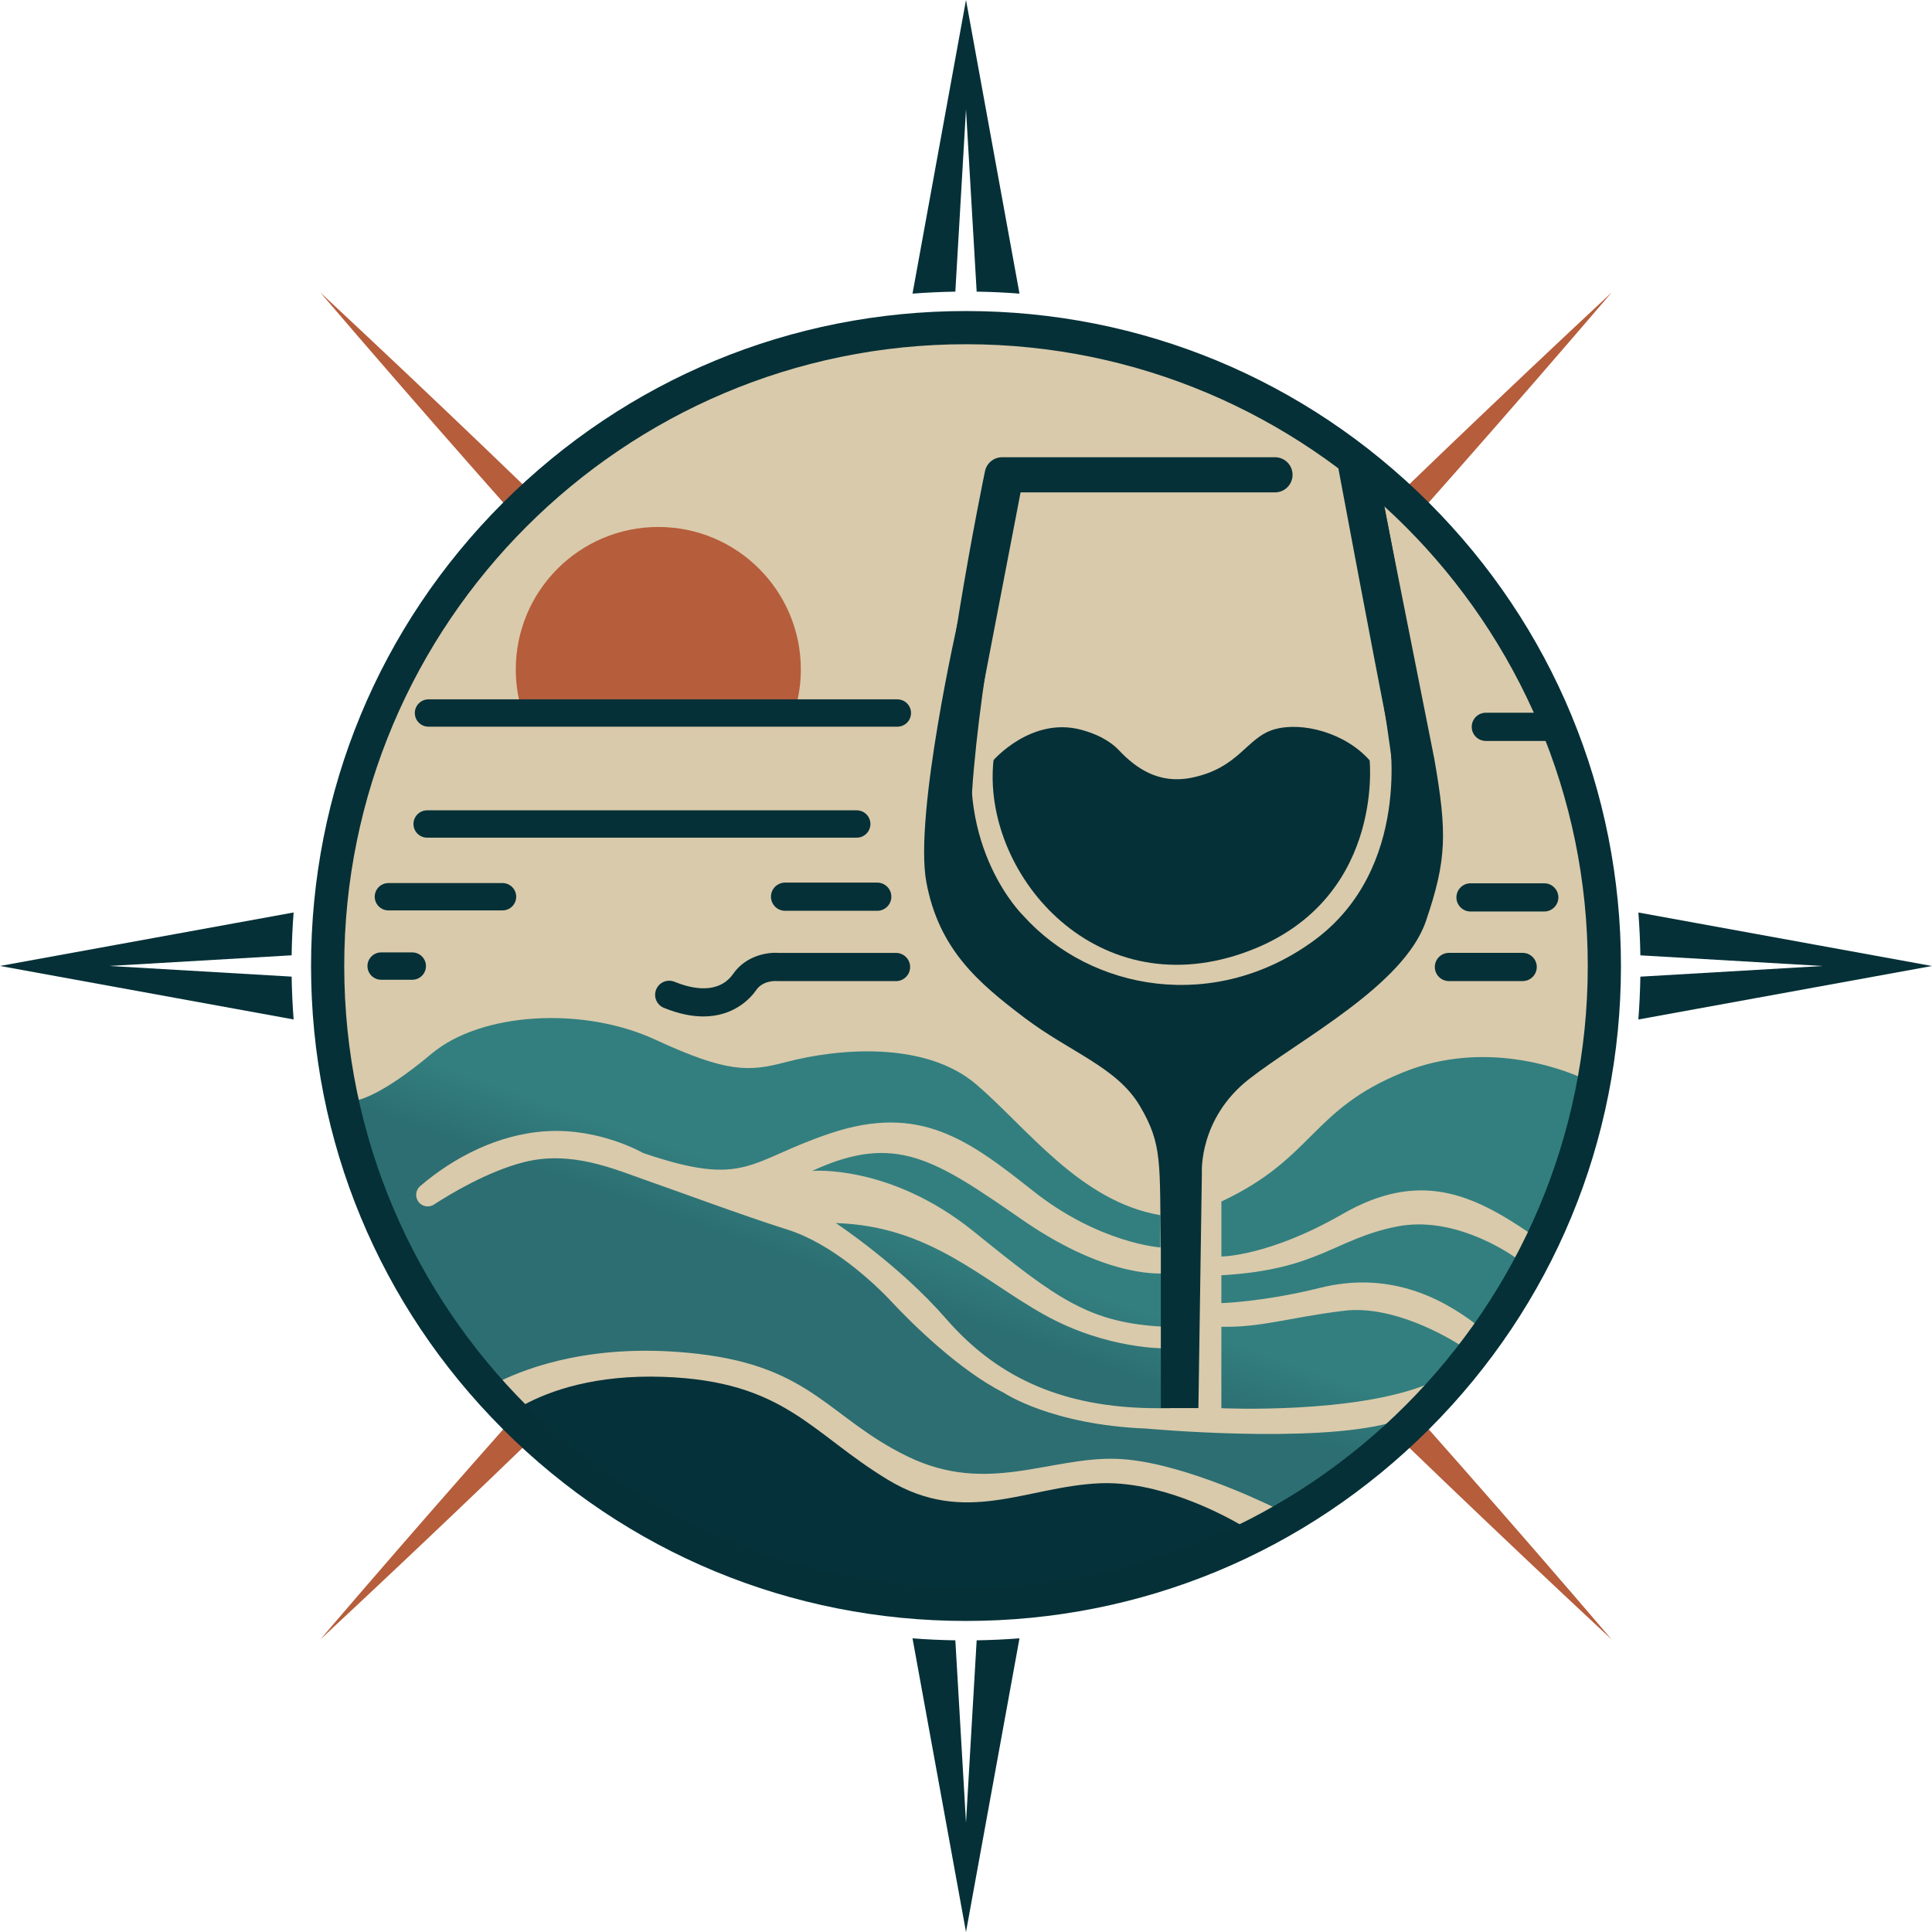
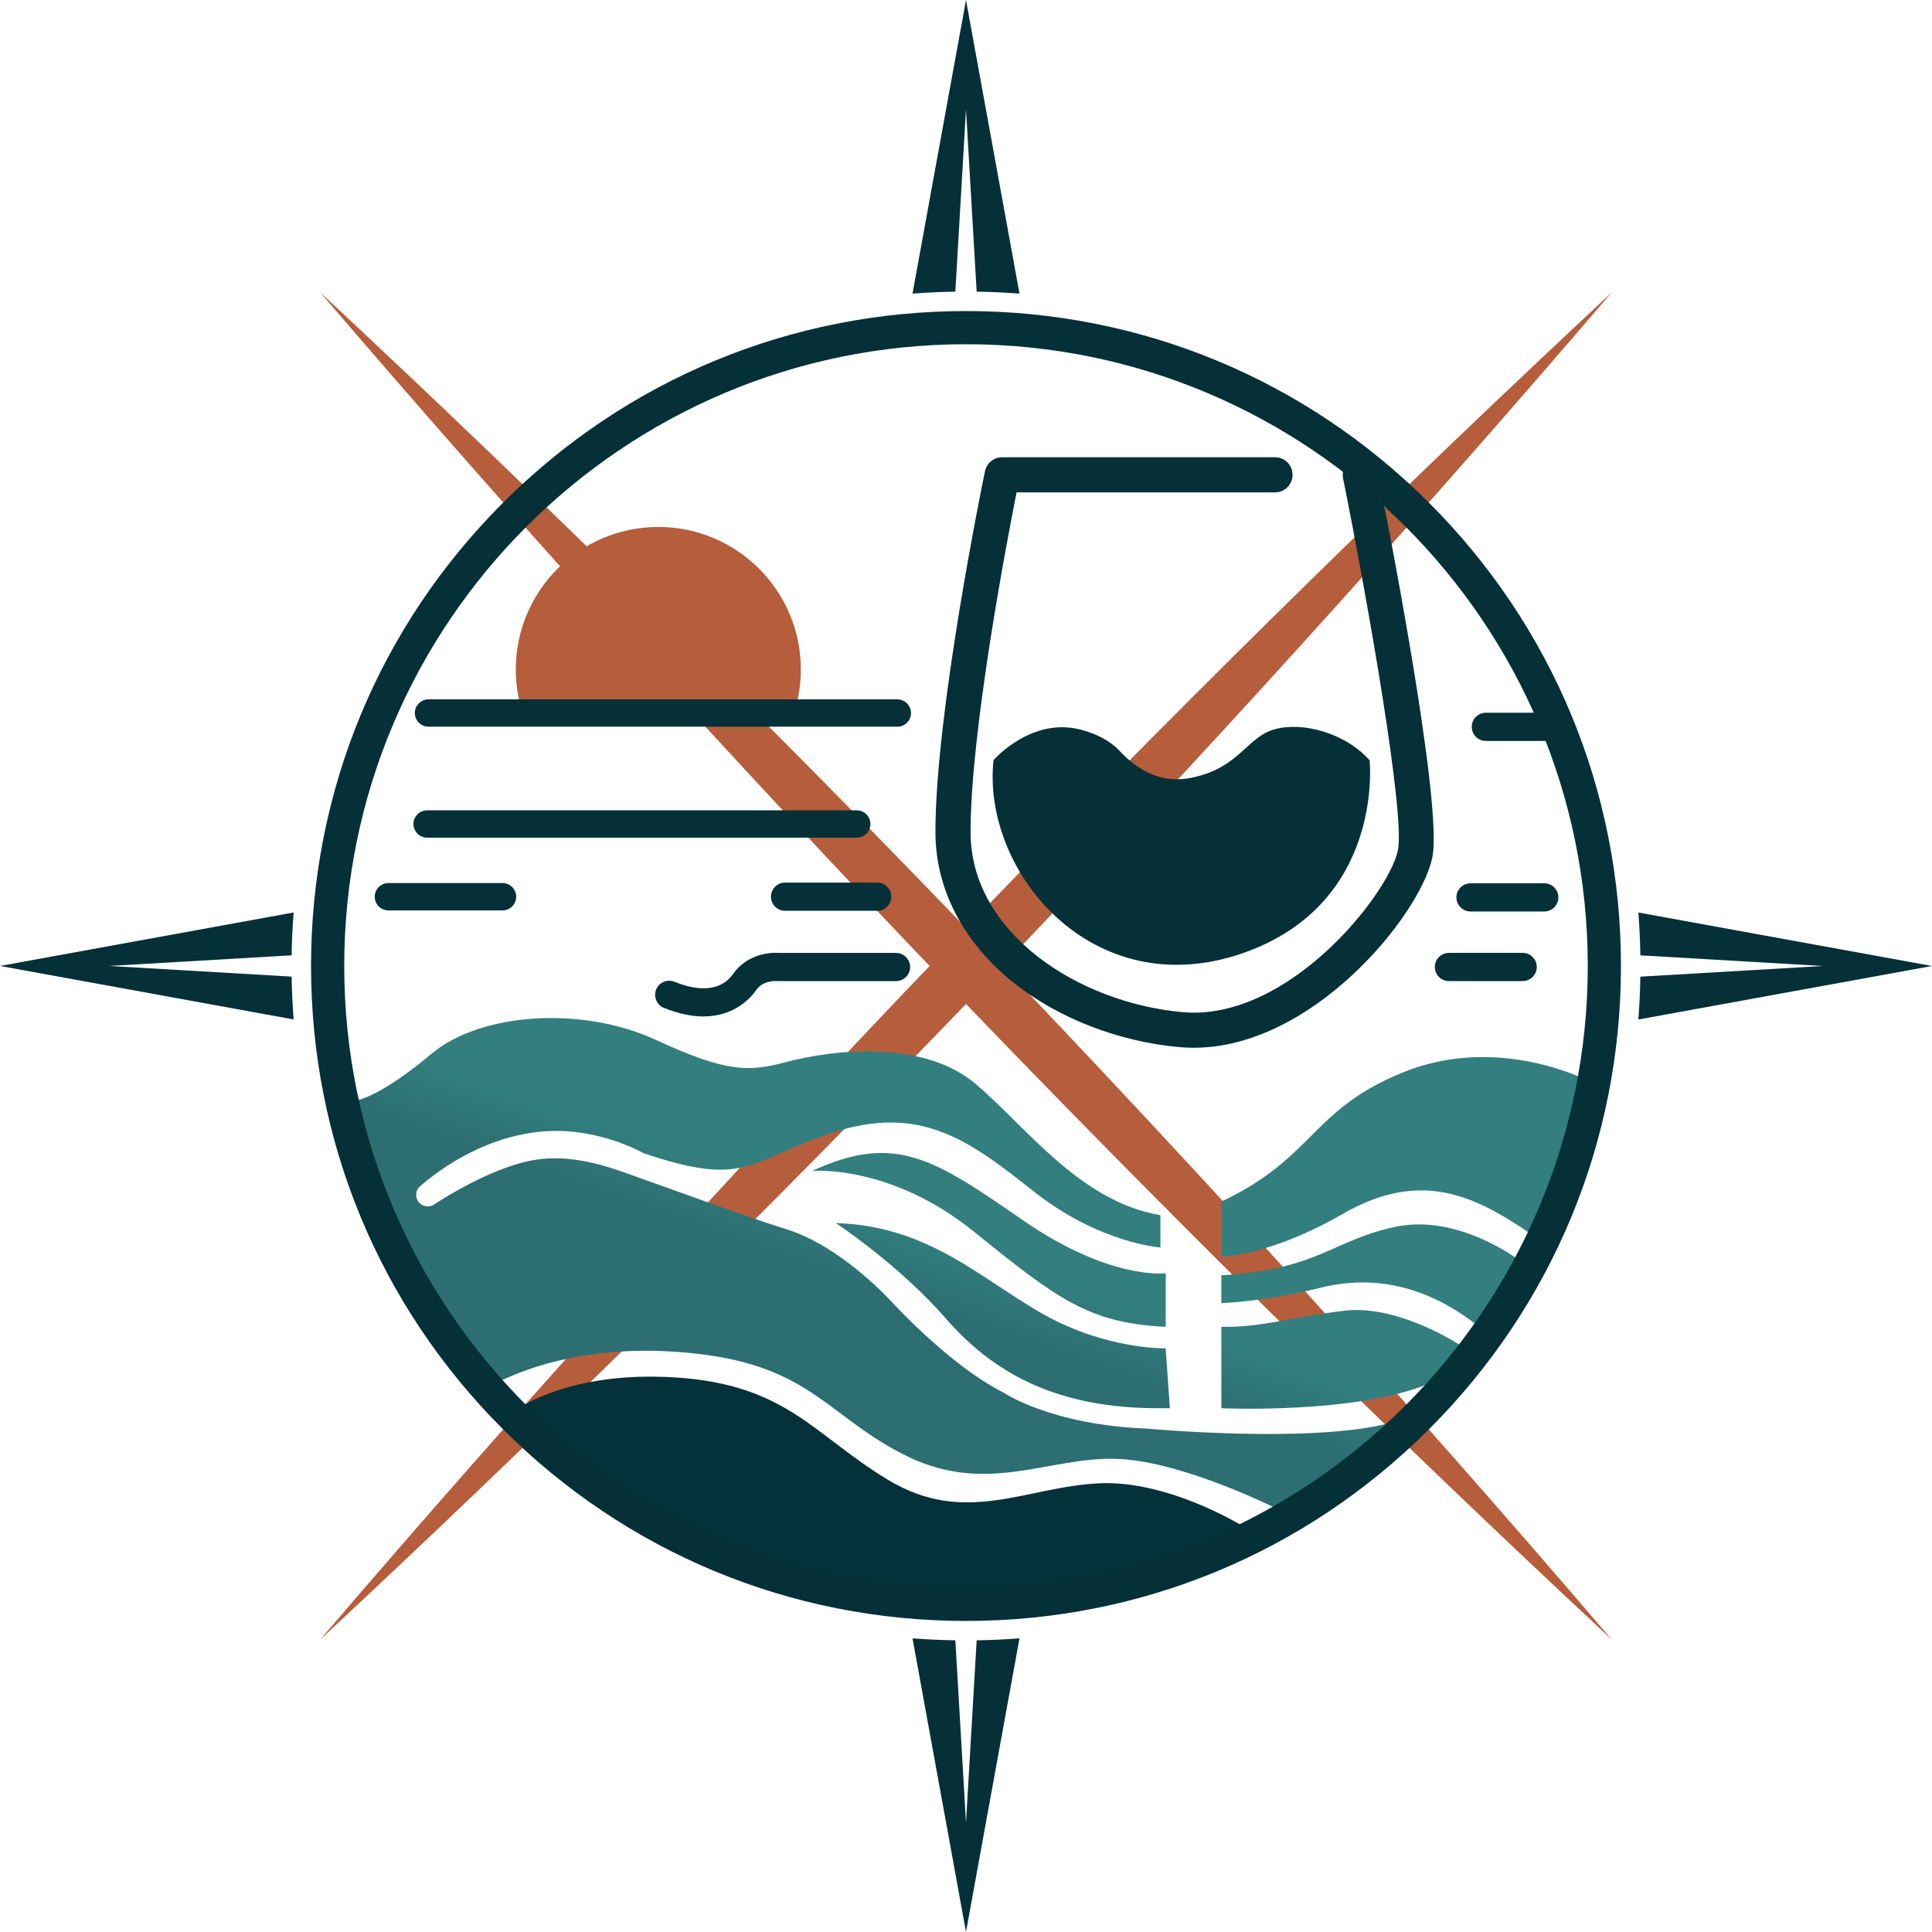
<svg xmlns="http://www.w3.org/2000/svg" version="1.1" id="Layer_1" x="0px" y="0px" style="enable-background:new 0 0 612 612;" xml:space="preserve" viewBox="57.24 56.28 494.8 494.79">
  <style type="text/css">	.st0{fill:#B65D3B;}	.st1{fill:#D9CAAB;}	.st2{fill:#053037;}	.st3{fill:url(#SVGID_1_);}	.st4{fill:#05313A;}</style>
  <g>
    <g>
      <g>
        <path class="st0" d="M139.25,131.16c116.61,108.7,227.14,223.89,330.77,345.03C353.37,367.54,242.94,252.25,139.25,131.16     L139.25,131.16z" />
        <path class="st0" d="M470.02,131.16C366.34,252.25,255.91,367.54,139.25,476.19C242.88,355.06,353.41,239.86,470.02,131.16     L470.02,131.16z" />
      </g>
      <g>
        <g>
-           <ellipse transform="matrix(0.707 -0.707 0.707 0.707 -125.507 304.356)" class="st1" cx="304.64" cy="303.68" rx="163.74" ry="163.74" />
          <path class="st2" d="M304.64,143.94c88.22,0,159.74,71.52,159.74,159.74c0,88.22-71.52,159.74-159.74,159.74      S144.9,391.9,144.9,303.68C144.9,215.46,216.42,143.94,304.64,143.94 M304.64,135.94c-44.8,0-86.93,17.45-118.61,49.13      c-31.68,31.68-49.13,73.8-49.13,118.61c0,44.8,17.45,86.93,49.13,118.61c31.68,31.68,73.8,49.13,118.61,49.13      s86.93-17.45,118.61-49.13c31.68-31.68,49.13-73.8,49.13-118.61c0-44.8-17.45-86.93-49.13-118.61      C391.56,153.39,349.44,135.94,304.64,135.94L304.64,135.94z" />
        </g>
        <linearGradient id="SVGID_1_" gradientUnits="userSpaceOnUse" x1="299.913" y1="353.49" x2="283.279" y2="401.015">
          <stop offset="0.38" style="stop-color:#337F7F" />
          <stop offset="0.746" style="stop-color:#2C6E72" />
        </linearGradient>
        <path class="st3" d="M350.85,422.15c-24.36-0.95-36.48-9.15-36.48-9.15c-11.41-5.7-23.76-17.94-28.63-23.17     s-15.56-15.09-26.85-18.65c-11.29-3.56-27.56-9.62-35.76-12.48c-8.2-2.85-19.49-7.96-31.84-4.75     c-9.22,2.39-18.7,8.09-22.92,10.83c-1.29,0.84-3.02,0.53-3.95-0.7c-0.94-1.24-0.76-3.01,0.42-4.02     c8.4-7.19,19.79-13.31,32.39-14.07c13.66-0.83,24.71,5.58,24.71,5.58c26.55,9.03,26.87,2,48-5.05     c22.93-7.66,35.41,1.73,51.92,14.8c16.98,13.43,32.57,14.44,32.57,14.44v-8.26c-20.57-3.51-34.11-22.34-47.18-33.51     c-13.07-11.17-35.41-9.21-48.71-5.7c-9.47,2.5-15,2.79-33.53-5.77c-18.53-8.55-44.59-7-57.24,3.63     c-13.19,11.08-19.01,11.88-19.01,11.88c0.14,0.87,0.3,1.74,0.45,2.6c0,0,0,0.01,0,0.01c0.37,1.56,0.77,3.11,1.18,4.66     c0.04,0.14,0.08,0.29,0.12,0.43c1.29,4.75,2.8,9.42,4.51,13.98c0.03,0.07,0.05,0.14,0.08,0.2c0.55,1.45,1.11,2.89,1.7,4.32     c0.04,0.1,0.08,0.19,0.12,0.29c1.86,4.51,3.92,8.92,6.17,13.21c0.04,0.07,0.08,0.14,0.11,0.21c0.74,1.41,1.5,2.81,2.29,4.19     c0,0,0,0.01,0.01,0.01c2.41,4.26,5,8.39,7.78,12.39c0.03,0.04,0.06,0.09,0.09,0.13c3.71,5.34,7.74,10.45,12.05,15.28c0,0,0,0,0,0     c7.05-3.37,24.06-9.97,50.43-6.95c29.58,3.39,33.68,16.57,54,26.38c20.32,9.8,36.18,0,53.29,0.53     c14.88,0.46,35.49,10.04,40.62,12.54c0,0,0,0,0,0c2.62-1.5,5.2-3.07,7.73-4.71c0.16-0.1,0.31-0.21,0.47-0.31     c1.09-0.71,2.17-1.44,3.24-2.18c0.18-0.12,0.36-0.25,0.54-0.37c1.11-0.78,2.22-1.56,3.31-2.37c0.08-0.06,0.17-0.12,0.25-0.18     c4.91-3.62,9.61-7.52,14.07-11.66c0,0,0,0,0,0C393.45,426.1,350.85,422.15,350.85,422.15z M414.95,370.41     c-16.04,3.21-19.96,11.05-44.91,12.48v7.13c0,0,10.75-0.29,25.31-3.92c16.86-4.2,30.26,1.91,39.99,9.42     c0.91-1.29,1.79-2.59,2.66-3.9c0.09-0.13,0.17-0.26,0.26-0.39c2.68-4.08,5.17-8.29,7.48-12.61c0,0,0,0,0,0     C442.66,376.43,429.06,367.59,414.95,370.41z M401.41,391.98c-14.44,1.78-20.85,4.28-31.37,4.1v20.85c0,0,34.36,1.6,53.27-6.34     c2.82-3.12,5.51-6.36,8.07-9.7c0,0,0,0,0,0C428.08,398.78,414.04,390.42,401.41,391.98z M324.77,393.04     c-16.04-8.91-29.41-22.81-53.47-23.52c0,0,16.22,10.69,28.16,24.42c11.94,13.72,28.16,23.17,55.07,22.99l2.32,0l-1.07-15.33     C355.78,401.6,340.81,401.96,324.77,393.04z M416.74,330.85c-23.88,9.62-22.81,21.92-46.69,33.15v14.08c0,0,12.12,0,31.01-10.87     c19.8-11.4,33.47-4.96,47.96,4.89c0,0,0,0,0,0c5.94-12.52,10.31-25.93,12.84-39.98C456.77,329.9,437.26,322.57,416.74,330.85z      M319.25,368.81c-22.46-15.51-32.56-22.58-54-12.65c0,0,19.96-1.78,41.35,15.5c21.39,17.29,29.58,23.52,49.19,24.42v-13.72     C355.78,382.35,341.71,384.31,319.25,368.81z" />
        <g>
          <path class="st2" d="M362.96,324.62c-1.19,0-2.39-0.05-3.59-0.16c-15.72-1.39-31.28-7.46-42.7-16.63      c-12.81-10.29-19.86-23.95-19.86-38.46c0-30.76,12.17-89.9,12.69-92.4c0.43-2.09,2.27-3.59,4.41-3.59h69.86      c2.49,0,4.5,2.01,4.5,4.5s-2.01,4.5-4.5,4.5h-66.18c-2.66,13.45-11.78,61.38-11.78,86.99c0,25.86,27.64,43.76,54.35,46.13      c26.93,2.39,52.62-30.07,55.09-41.39c1.93-8.85-7.58-63.18-14.04-95.34c-0.49-2.44,1.09-4.81,3.53-5.3      c2.44-0.49,4.81,1.09,5.3,3.53c1.75,8.7,16.97,85.44,14,99.03C420.83,290.77,393.46,324.61,362.96,324.62z" />
        </g>
-         <path class="st2" d="M424.58,250.65L411.55,185c-3.74-3.38-7.65-6.58-11.7-9.59c0.79,4.24,8.42,45.08,13.15,69.05     c0,0,6.05,34.17-19.25,52.7c-25.31,18.53-57.03,13.01-74.49-6.42c0,0-17.64-17.11-12.3-47.76l11.76-61.13l-4.08,1.25     l-11.89,31.54c0,0-11.48,50.26-8.27,67.54c3.21,17.29,13.37,25.84,25.13,34.75s23.7,12.65,29.58,22.63     c5.88,9.98,4.99,14.44,5.35,37.07v40.28h9.62l0.89-60.24c0,0-0.89-13.9,12.12-24.06c13.01-10.16,39.66-23.97,45.27-40.46     C427.79,276.45,427.88,269.59,424.58,250.65z" />
        <path class="st2" d="M311.69,250.95c0,0,9.7-11.17,22.41-7.78c3.65,0.97,7.21,2.6,9.8,5.35c4.22,4.46,10.11,8.65,18.48,6.95     c12.3-2.5,14.08-10.34,21.21-12.39c7.13-2.05,18.18,0.86,24.42,7.93c0,0,3.92,36.71-32.44,49.37     C336.98,313.8,308.62,279.4,311.69,250.95z" />
        <g>
          <path class="st2" d="M276.66,270.81H166.63c-1.93,0-3.5-1.57-3.5-3.5s1.57-3.5,3.5-3.5h110.03c1.93,0,3.5,1.57,3.5,3.5      S278.59,270.81,276.66,270.81z" />
        </g>
        <g>
          <path class="st2" d="M185.94,289.44h-29.23c-1.93,0-3.5-1.57-3.5-3.5s1.57-3.5,3.5-3.5h29.23c1.93,0,3.5,1.57,3.5,3.5      S187.88,289.44,185.94,289.44z" />
        </g>
        <g>
          <path class="st2" d="M281.91,289.54H258.3c-1.99,0-3.61-1.62-3.61-3.61s1.62-3.61,3.61-3.61h23.61c1.99,0,3.61,1.62,3.61,3.61      S283.91,289.54,281.91,289.54z" />
        </g>
        <g>
-           <path class="st2" d="M162.83,307.2h-7.98c-1.93,0-3.5-1.57-3.5-3.5s1.57-3.5,3.5-3.5h7.98c1.93,0,3.5,1.57,3.5,3.5      S164.77,307.2,162.83,307.2z" />
-         </g>
+           </g>
        <g>
          <path class="st2" d="M237.37,316.6c-2.86,0-6.22-0.62-10.1-2.2c-1.85-0.75-2.73-2.86-1.98-4.7c0.75-1.84,2.85-2.73,4.7-1.98      c6.85,2.79,12.18,2.07,15.01-2.01c3.27-4.71,8.78-5.6,11.67-5.38h30.05c1.99,0,3.61,1.62,3.61,3.61s-1.62,3.61-3.61,3.61h-30.21      c-0.12,0-0.23-0.01-0.35-0.02c-0.11-0.01-3.49-0.23-5.24,2.3C249.6,311.74,245.42,316.6,237.37,316.6z" />
        </g>
        <path class="st0" d="M261.02,237.46c0.85-3.1,1.32-6.35,1.32-9.72c0-20.16-16.34-36.5-36.5-36.5s-36.5,16.34-36.5,36.5     c0,3.37,0.47,6.63,1.32,9.72H261.02z" />
        <g>
          <path class="st2" d="M447.21,307.54h-18.89c-1.99,0-3.61-1.62-3.61-3.61s1.62-3.61,3.61-3.61h18.89c1.99,0,3.61,1.62,3.61,3.61      S449.2,307.54,447.21,307.54z" />
        </g>
        <g>
          <path class="st2" d="M452.74,289.72h-18.89c-1.99,0-3.61-1.62-3.61-3.61s1.62-3.61,3.61-3.61h18.89c1.99,0,3.61,1.62,3.61,3.61      S454.73,289.72,452.74,289.72z" />
        </g>
        <g>
          <path class="st2" d="M456.66,246.04h-18.89c-1.99,0-3.61-1.62-3.61-3.61s1.62-3.61,3.61-3.61h18.89c1.99,0,3.61,1.62,3.61,3.61      S458.65,246.04,456.66,246.04z" />
        </g>
        <g>
          <path class="st2" d="M287.06,242.39H166.98c-1.93,0-3.5-1.57-3.5-3.5s1.57-3.5,3.5-3.5h120.08c1.93,0,3.5,1.57,3.5,3.5      S289,242.39,287.06,242.39z" />
        </g>
        <path class="st4" d="M375.28,446.97c-5.37-3.12-21.34-11.53-36.61-10.8c-18.71,0.89-34.22,11.05-54-0.89     c-19.78-11.94-26.38-25.31-57.56-26.38c-17.37-0.6-28.99,3.51-35.88,7.26c28.94,29.17,69.06,47.25,113.4,47.25     C330,463.42,353.98,457.49,375.28,446.97z" />
      </g>
      <path class="st2" d="M132.44,289.97l-75.2,13.7l75.2,13.7c-0.28-3.64-0.45-7.3-0.51-10.97l-46.7-2.73l46.7-2.73    C131.99,297.27,132.15,293.61,132.44,289.97z M304.64,523.08l-2.73-46.7c-3.68-0.06-7.33-0.22-10.97-0.51l13.7,75.2l13.7-75.2    c-3.64,0.28-7.3,0.45-10.97,0.51L304.64,523.08z M304.64,84.27l2.73,46.7c3.68,0.06,7.33,0.22,10.97,0.51l-13.7-75.2l-13.7,75.2    c3.64-0.28,7.3-0.45,10.97-0.51L304.64,84.27z M476.84,317.38l75.2-13.7l-75.2-13.7c0.28,3.64,0.45,7.3,0.51,10.97l46.7,2.73    l-46.7,2.73C477.28,310.09,477.12,313.74,476.84,317.38z" />
    </g>
    <g>
      <path class="st2" d="M304.64,463.92c-88.36,0-160.24-71.88-160.24-160.24c0-88.36,71.88-160.24,160.24-160.24    c88.35,0,160.24,71.88,160.24,160.24C464.87,392.03,392.99,463.92,304.64,463.92z M304.64,144.44    c-87.8,0-159.24,71.43-159.24,159.24s71.43,159.24,159.24,159.24s159.24-71.43,159.24-159.24S392.44,144.44,304.64,144.44z" />
    </g>
  </g>
</svg>